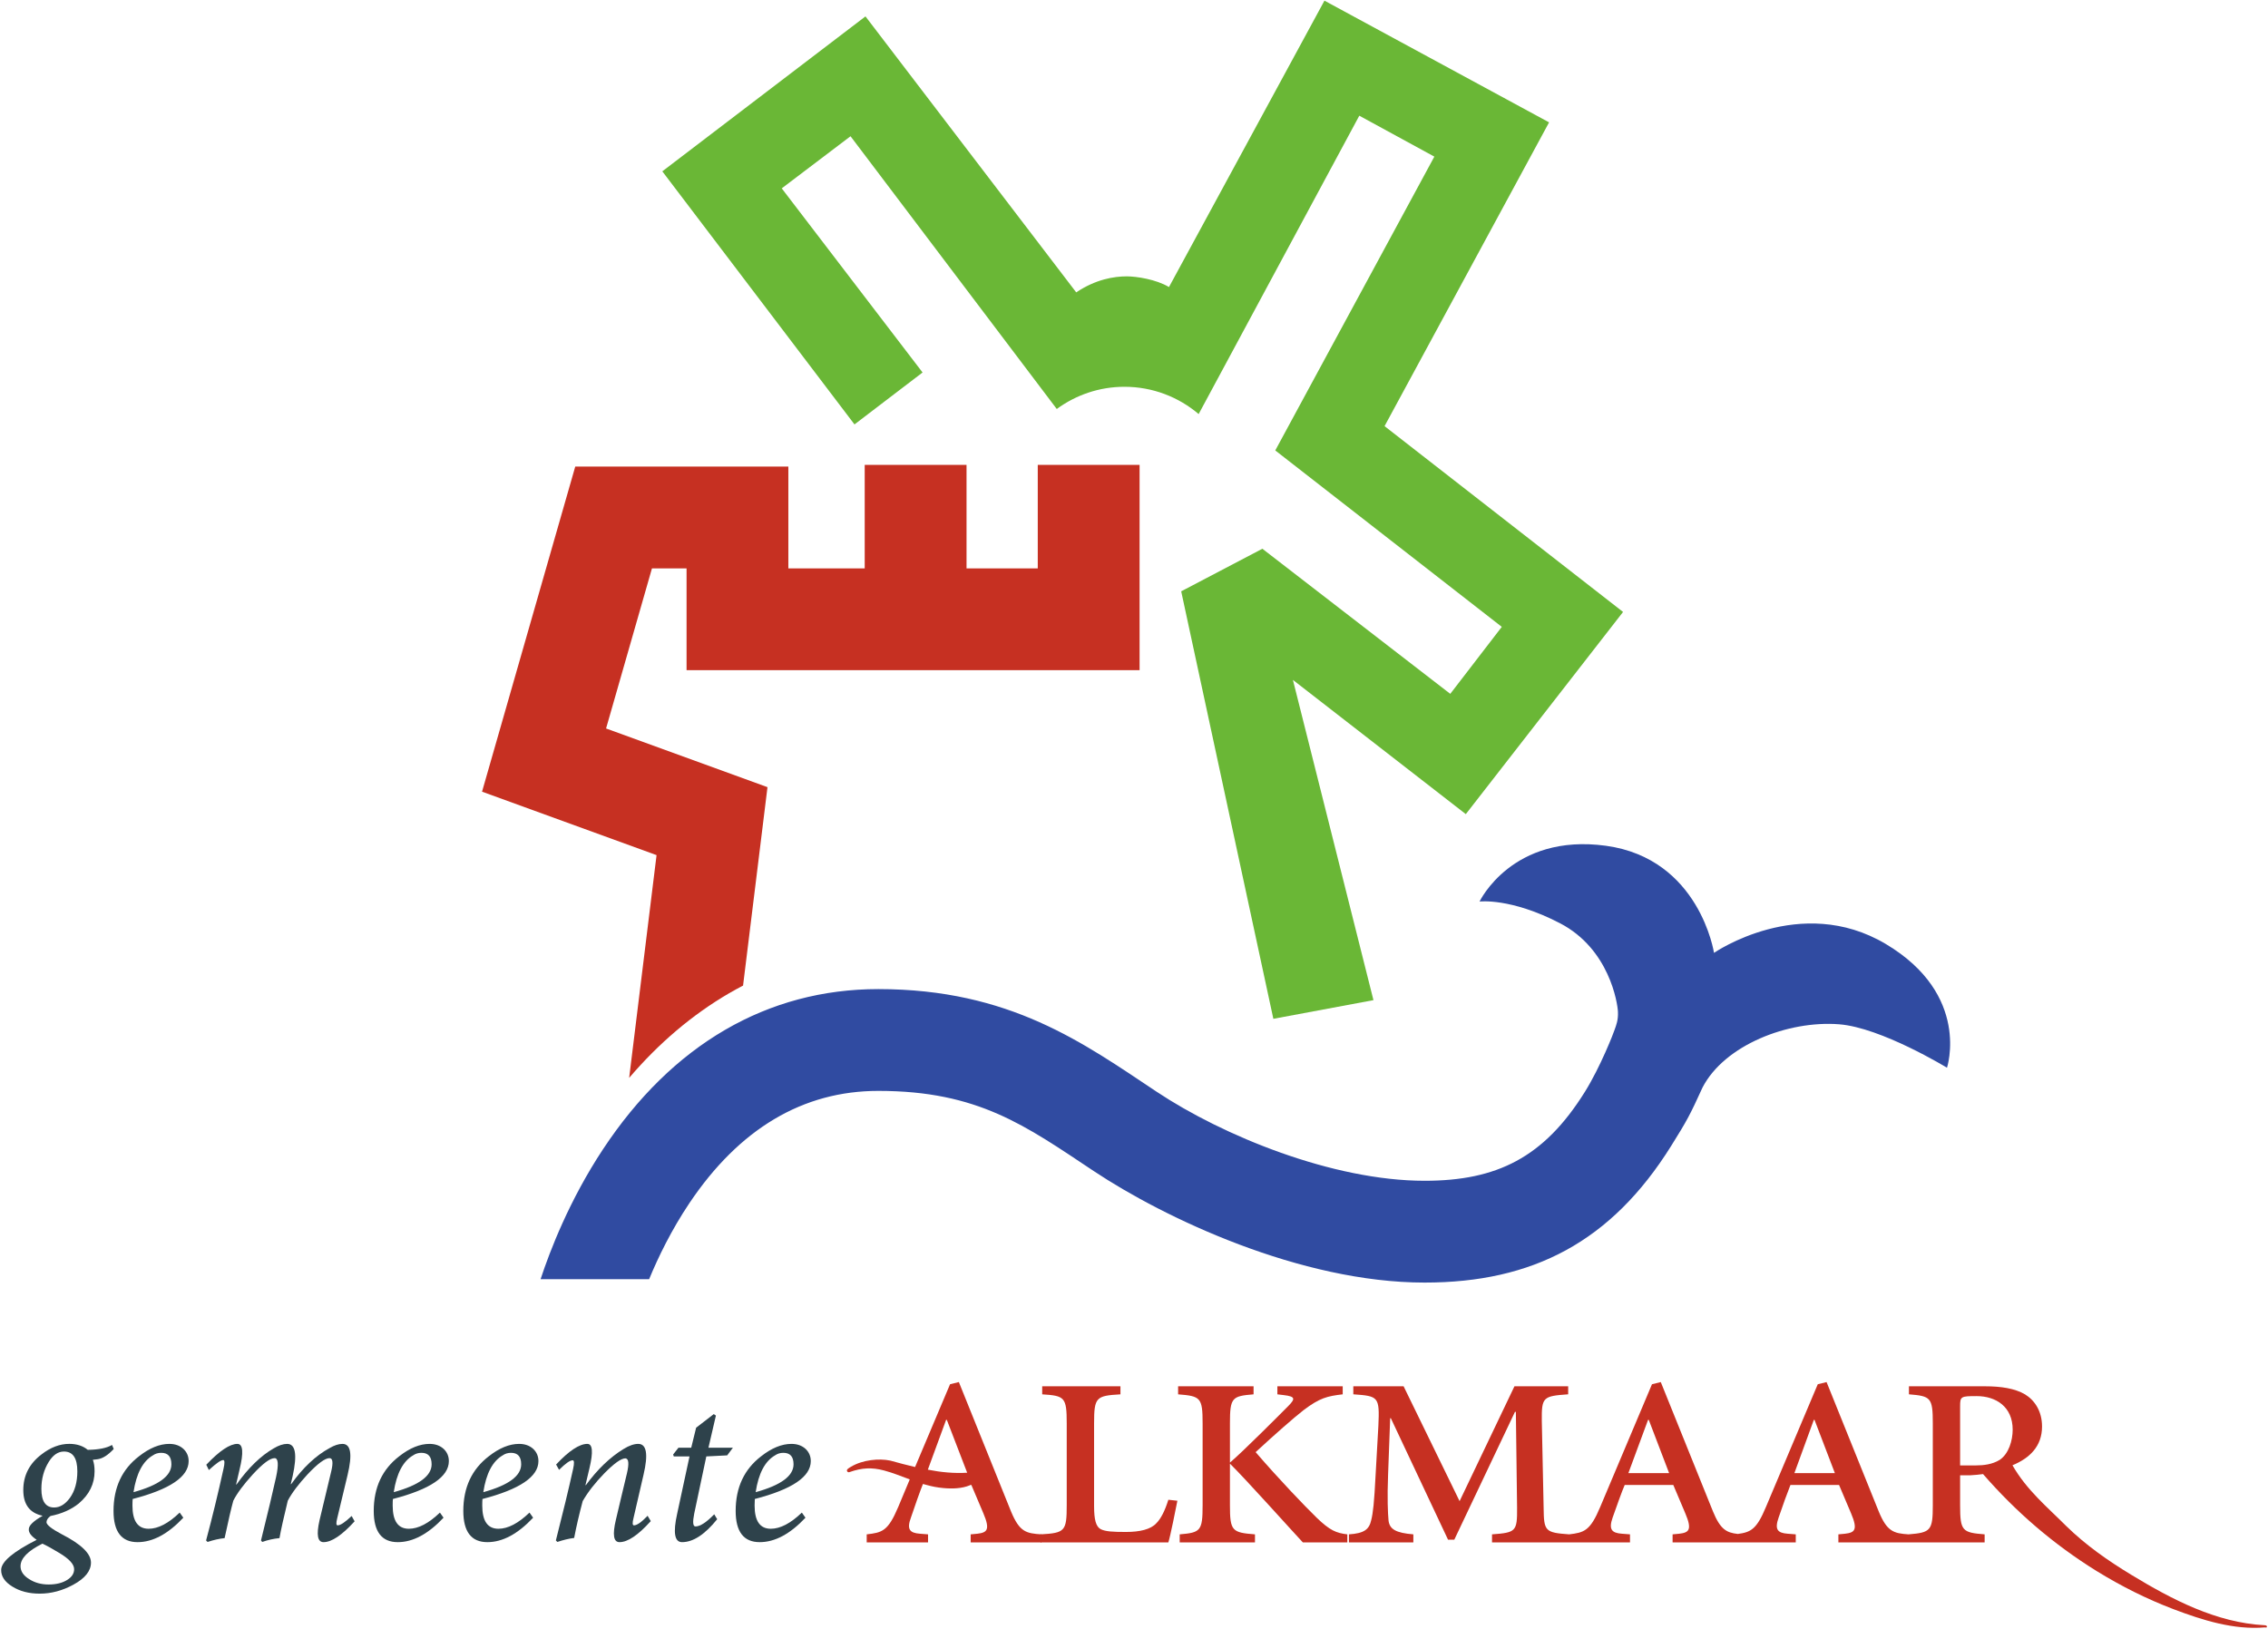
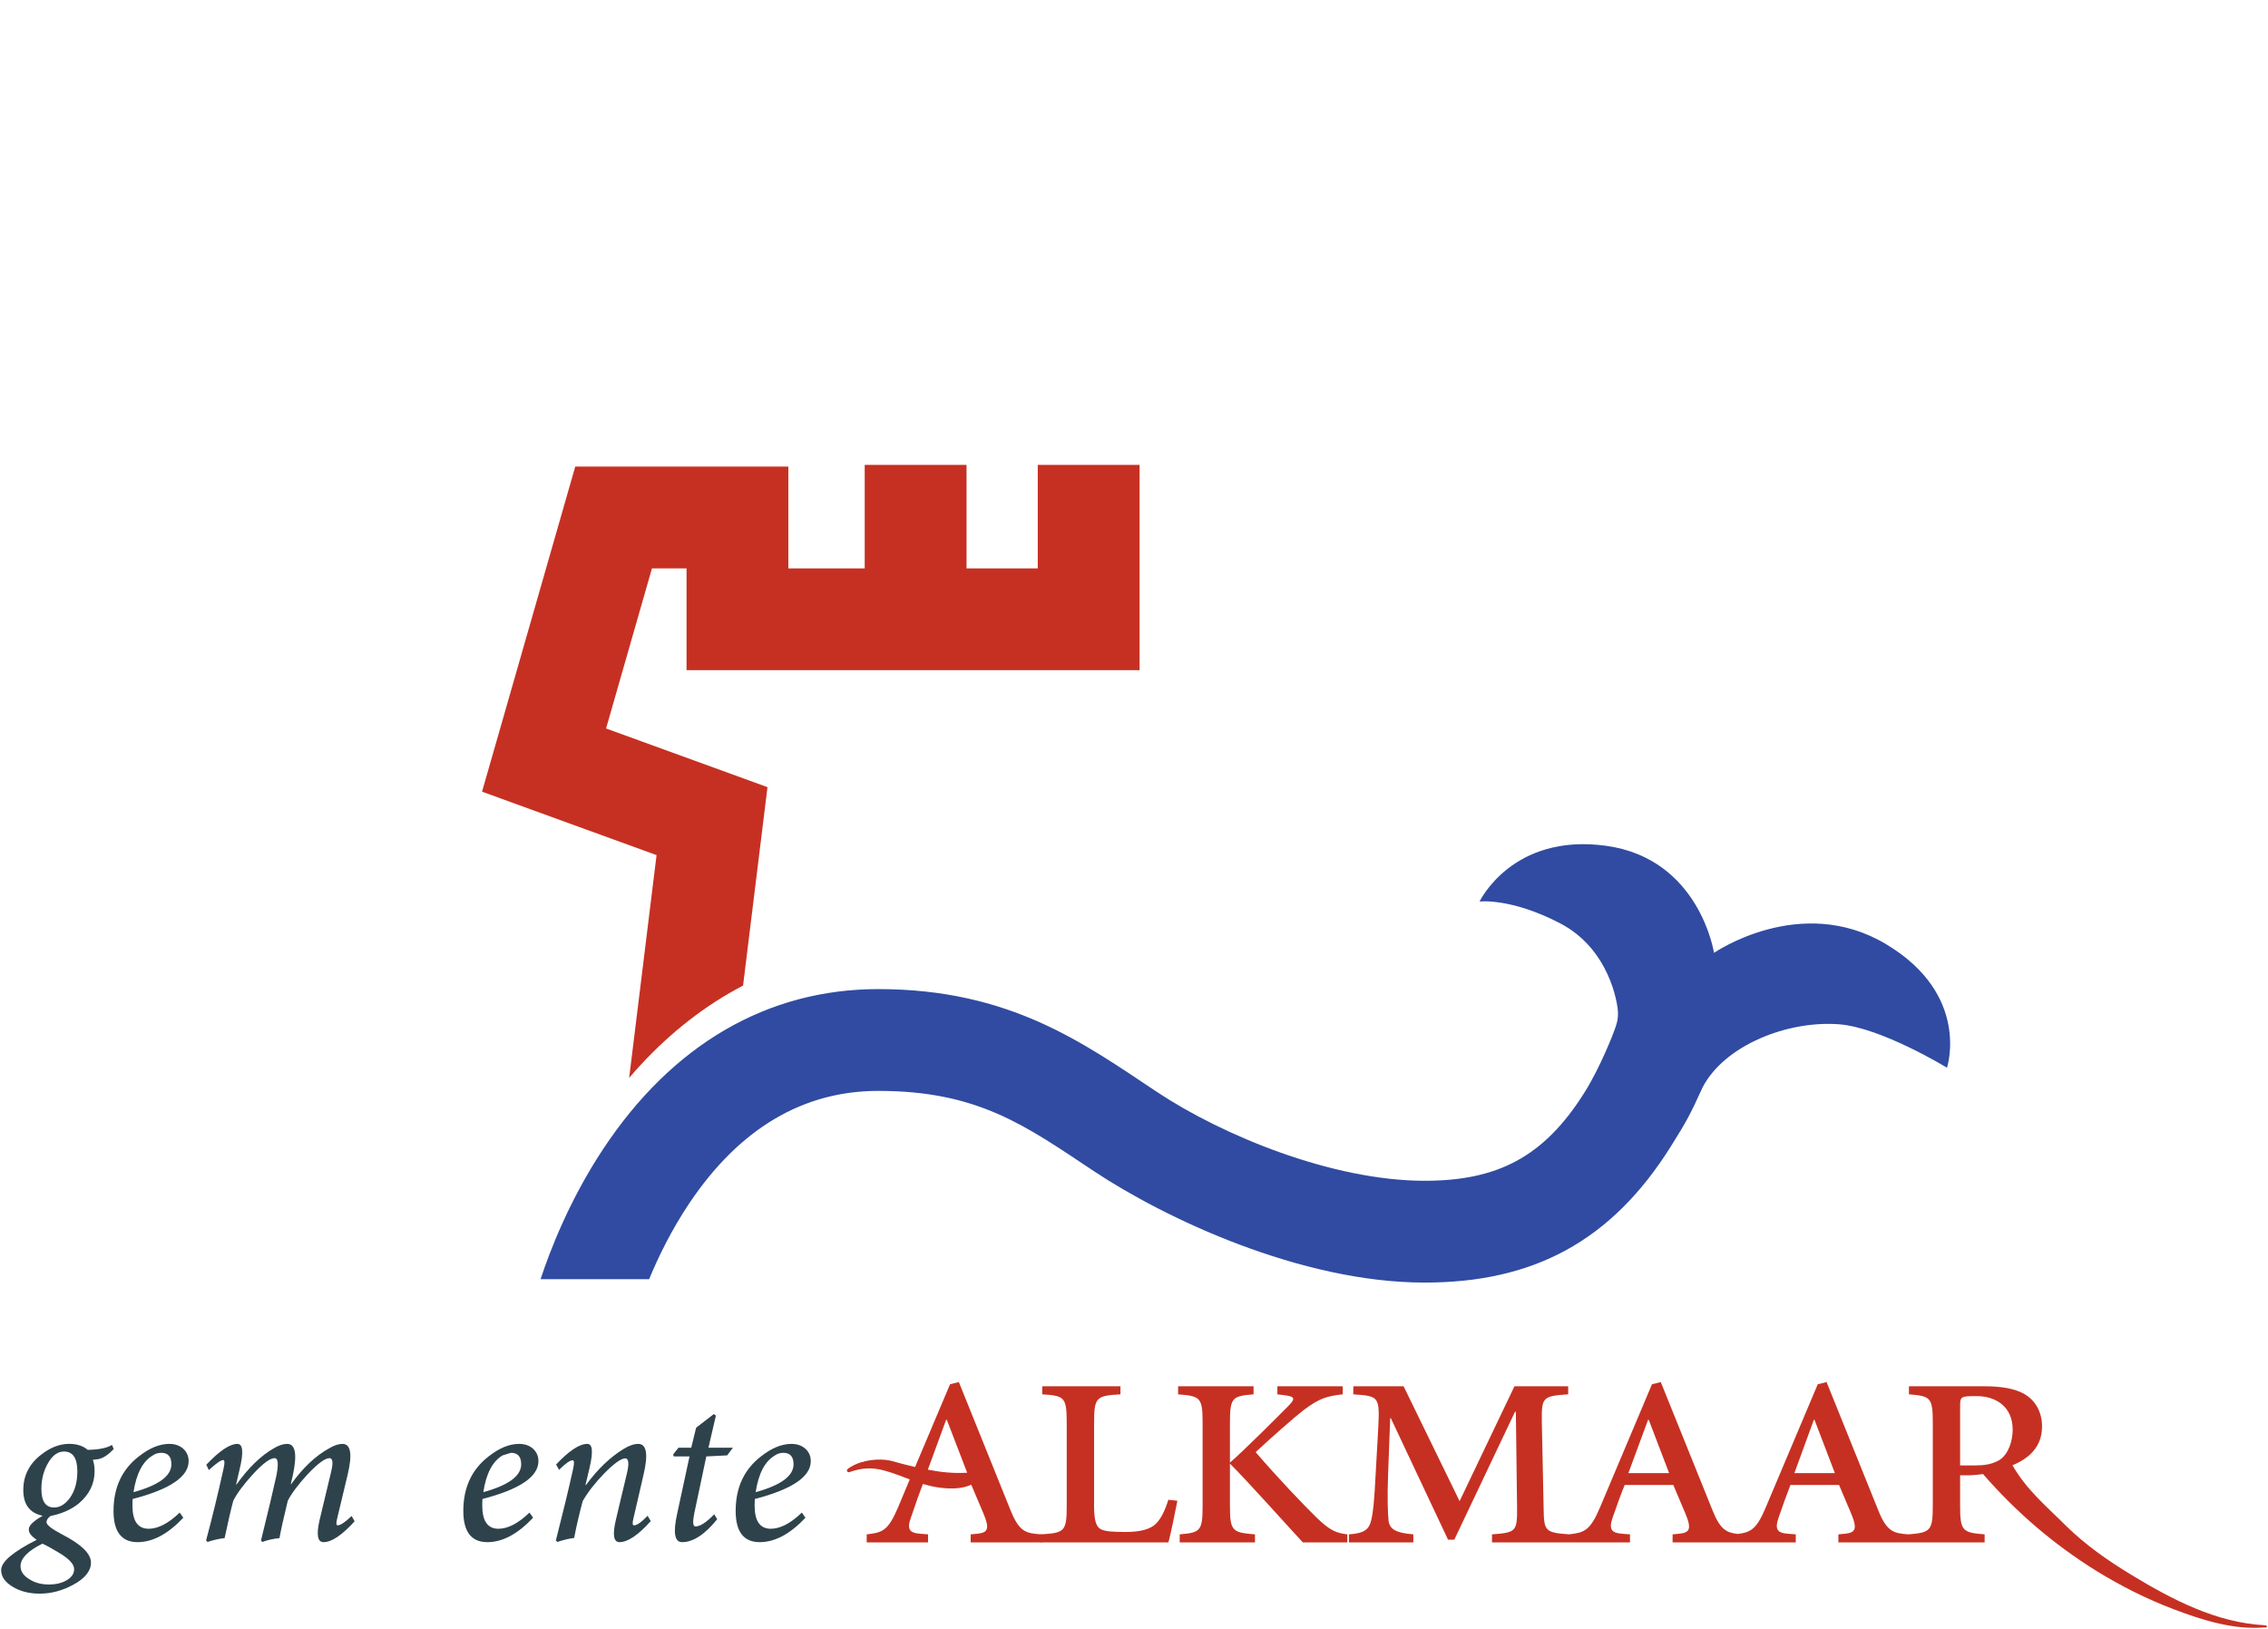
<svg xmlns="http://www.w3.org/2000/svg" xmlns:ns1="http://www.inkscape.org/namespaces/inkscape" xmlns:ns2="http://sodipodi.sourceforge.net/DTD/sodipodi-0.dtd" width="1000" height="718.581" id="svg5881" version="1.1" ns1:version="0.48.5 r10040" ns2:docname="A.svg">
  <defs id="defs5883">
    <clipPath clipPathUnits="userSpaceOnUse" id="clipPath4624">
      <path ns1:connector-curvature="0" d="m 90.708,27.638 141.518,0 0,102.756 -141.518,0 0,-102.756 z" id="path4626" />
    </clipPath>
    <clipPath clipPathUnits="userSpaceOnUse" id="clipPath6346">
      <path ns1:connector-curvature="0" d="m 74.153,1051.248 89.805,0 0,64.584 -89.805,0 0,-64.584 z" id="path6348" />
    </clipPath>
  </defs>
  <ns2:namedview id="base" pagecolor="#ffffff" bordercolor="#666666" borderopacity="1.0" ns1:pageopacity="0.0" ns1:pageshadow="2" ns1:zoom="0.39926674" ns1:cx="560.52524" ns1:cy="-195.54729" ns1:document-units="px" ns1:current-layer="layer1" showgrid="false" fit-margin-left="0.5" fit-margin-bottom="0.5" fit-margin-top="0.5" fit-margin-right="0.5" ns1:window-width="1053" ns1:window-height="1023" ns1:window-x="855" ns1:window-y="-7" ns1:window-maximized="0" />
  <g ns1:label="Layer 1" ns1:groupmode="layer" id="layer1" transform="translate(119.005,105.273)">
    <g transform="matrix(11.126,0,0,-11.126,-943.575,12309.764)" id="g6342">
      <g id="g6344" clip-path="url(#clipPath6346)">
        <g id="g6350" transform="translate(76.882,1056.485)" style="fill:#2e424b;fill-opacity:1">
          <path ns1:connector-curvature="0" d="m 0,0 c 0.197,0.275 0.295,0.627 0.295,1.054 0,0.523 -0.177,0.784 -0.531,0.784 -0.231,0 -0.431,-0.135 -0.599,-0.405 C -1.031,1.118 -1.13,0.759 -1.13,0.354 c 0,-0.489 0.169,-0.734 0.506,-0.734 0.23,0 0.438,0.127 0.624,0.38 m -0.101,-3.247 c 0.18,0.113 0.269,0.253 0.269,0.422 0,0.196 -0.199,0.413 -0.598,0.649 -0.259,0.158 -0.478,0.279 -0.658,0.363 -0.579,-0.287 -0.868,-0.585 -0.868,-0.894 0,-0.202 0.115,-0.374 0.345,-0.514 0.219,-0.141 0.475,-0.211 0.768,-0.211 0.303,0 0.55,0.062 0.742,0.185 M 1.737,1.939 C 1.518,1.703 1.31,1.568 1.113,1.535 L 0.91,1.51 C 0.956,1.385 0.978,1.234 0.978,1.054 0.978,0.559 0.77,0.135 0.354,-0.219 0.056,-0.461 -0.318,-0.627 -0.768,-0.717 c -0.101,-0.073 -0.154,-0.154 -0.16,-0.244 0,-0.107 0.203,-0.267 0.608,-0.481 0.77,-0.394 1.155,-0.767 1.155,-1.122 0,-0.331 -0.234,-0.624 -0.7,-0.877 -0.433,-0.236 -0.877,-0.354 -1.332,-0.354 -0.422,0 -0.782,0.093 -1.08,0.278 -0.304,0.186 -0.452,0.408 -0.447,0.667 0.006,0.32 0.475,0.717 1.408,1.188 -0.218,0.147 -0.323,0.287 -0.312,0.422 0,0.146 0.183,0.323 0.548,0.532 -0.511,0.106 -0.767,0.447 -0.767,1.02 0,0.573 0.239,1.043 0.717,1.408 0.36,0.281 0.728,0.422 1.104,0.422 0.298,0 0.543,-0.079 0.734,-0.237 0.433,0.006 0.754,0.071 0.961,0.194 l 0.068,-0.16 z" style="fill:#2e424b;fill-opacity:1;fill-rule:nonzero;stroke:none" id="path6352" />
        </g>
        <g id="g6354" transform="translate(80.171,1058.171)" style="fill:#2e424b;fill-opacity:1">
          <path ns1:connector-curvature="0" d="m 0,0 c -0.399,-0.231 -0.655,-0.717 -0.768,-1.459 1.001,0.276 1.501,0.644 1.501,1.105 0,0.304 -0.135,0.455 -0.404,0.455 C 0.205,0.101 0.095,0.067 0,0 M 1.206,-2.471 C 0.598,-3.117 -0.006,-3.44 -0.607,-3.44 c -0.635,0 -0.953,0.412 -0.953,1.239 0,0.928 0.337,1.65 1.012,2.167 0.416,0.326 0.815,0.489 1.197,0.489 0.231,0 0.419,-0.067 0.565,-0.202 0.135,-0.13 0.203,-0.29 0.203,-0.481 0,-0.618 -0.74,-1.118 -2.218,-1.501 -0.006,-0.067 -0.009,-0.154 -0.009,-0.261 0,-0.613 0.214,-0.919 0.642,-0.919 0.376,0 0.786,0.214 1.23,0.641 l 0.144,-0.203 z" style="fill:#2e424b;fill-opacity:1;fill-rule:nonzero;stroke:none" id="path6356" />
        </g>
        <g id="g6358" transform="translate(88.165,1055.557)" style="fill:#2e424b;fill-opacity:1">
          <path ns1:connector-curvature="0" d="m 0,0 c -0.501,-0.551 -0.911,-0.826 -1.231,-0.826 -0.236,0 -0.29,0.286 -0.161,0.86 l 0.464,1.939 c 0.085,0.354 0.062,0.531 -0.067,0.531 -0.174,0 -0.461,-0.211 -0.86,-0.632 C -2.221,1.478 -2.485,1.127 -2.648,0.818 -2.811,0.149 -2.921,-0.346 -2.977,-0.666 -3.213,-0.688 -3.441,-0.74 -3.66,-0.818 l -0.05,0.059 c 0.281,1.135 0.48,1.973 0.598,2.513 0.107,0.5 0.087,0.75 -0.059,0.75 -0.18,0 -0.466,-0.213 -0.86,-0.64 C -4.396,1.464 -4.655,1.116 -4.807,0.818 -4.885,0.537 -5.001,0.042 -5.152,-0.666 -5.366,-0.688 -5.591,-0.74 -5.827,-0.818 l -0.059,0.059 c 0.241,0.9 0.472,1.847 0.691,2.842 0.051,0.224 0.048,0.34 -0.008,0.346 -0.096,0 -0.286,-0.133 -0.573,-0.397 l -0.102,0.211 c 0.523,0.551 0.934,0.826 1.232,0.826 0.224,0 0.253,-0.343 0.084,-1.028 l -0.135,-0.582 0.017,0 c 0.472,0.663 0.964,1.141 1.476,1.434 0.196,0.117 0.373,0.176 0.531,0.176 0.332,0 0.405,-0.424 0.219,-1.273 l -0.076,-0.321 0.017,0 c 0.472,0.658 0.978,1.133 1.518,1.426 0.19,0.112 0.362,0.168 0.514,0.168 0.332,0 0.399,-0.41 0.203,-1.231 L -0.692,0.11 c -0.045,-0.18 -0.039,-0.27 0.017,-0.27 0.113,0 0.298,0.123 0.557,0.371 L 0,0 z" style="fill:#2e424b;fill-opacity:1;fill-rule:nonzero;stroke:none" id="path6360" />
        </g>
        <g id="g6362" transform="translate(90.483,1058.171)" style="fill:#2e424b;fill-opacity:1">
-           <path ns1:connector-curvature="0" d="m 0,0 c -0.399,-0.231 -0.655,-0.717 -0.767,-1.459 1,0.276 1.501,0.644 1.501,1.105 0,0.304 -0.135,0.455 -0.405,0.455 C 0.206,0.101 0.096,0.067 0,0 M 1.206,-2.471 C 0.599,-3.117 -0.006,-3.44 -0.607,-3.44 c -0.635,0 -0.953,0.412 -0.953,1.239 0,0.928 0.338,1.65 1.012,2.167 0.416,0.326 0.815,0.489 1.198,0.489 0.229,0 0.418,-0.067 0.565,-0.202 0.134,-0.13 0.202,-0.29 0.202,-0.481 0,-0.618 -0.739,-1.118 -2.218,-1.501 -0.006,-0.067 -0.008,-0.154 -0.008,-0.261 0,-0.613 0.213,-0.919 0.641,-0.919 0.376,0 0.786,0.214 1.231,0.641 l 0.143,-0.203 z" style="fill:#2e424b;fill-opacity:1;fill-rule:nonzero;stroke:none" id="path6364" />
-         </g>
+           </g>
        <g id="g6366" transform="translate(94.033,1058.171)" style="fill:#2e424b;fill-opacity:1">
-           <path ns1:connector-curvature="0" d="m 0,0 c -0.399,-0.231 -0.655,-0.717 -0.767,-1.459 1,0.276 1.5,0.644 1.5,1.105 0,0.304 -0.134,0.455 -0.404,0.455 C 0.205,0.101 0.095,0.067 0,0 M 1.206,-2.471 C 0.599,-3.117 -0.006,-3.44 -0.607,-3.44 c -0.635,0 -0.953,0.412 -0.953,1.239 0,0.928 0.337,1.65 1.012,2.167 0.416,0.326 0.815,0.489 1.197,0.489 0.231,0 0.419,-0.067 0.566,-0.202 0.134,-0.13 0.202,-0.29 0.202,-0.481 0,-0.618 -0.74,-1.118 -2.218,-1.501 -0.006,-0.067 -0.008,-0.154 -0.008,-0.261 0,-0.613 0.213,-0.919 0.641,-0.919 0.376,0 0.786,0.214 1.231,0.641 l 0.143,-0.203 z" style="fill:#2e424b;fill-opacity:1;fill-rule:nonzero;stroke:none" id="path6368" />
+           <path ns1:connector-curvature="0" d="m 0,0 c -0.399,-0.231 -0.655,-0.717 -0.767,-1.459 1,0.276 1.5,0.644 1.5,1.105 0,0.304 -0.134,0.455 -0.404,0.455 M 1.206,-2.471 C 0.599,-3.117 -0.006,-3.44 -0.607,-3.44 c -0.635,0 -0.953,0.412 -0.953,1.239 0,0.928 0.337,1.65 1.012,2.167 0.416,0.326 0.815,0.489 1.197,0.489 0.231,0 0.419,-0.067 0.566,-0.202 0.134,-0.13 0.202,-0.29 0.202,-0.481 0,-0.618 -0.74,-1.118 -2.218,-1.501 -0.006,-0.067 -0.008,-0.154 -0.008,-0.261 0,-0.613 0.213,-0.919 0.641,-0.919 0.376,0 0.786,0.214 1.231,0.641 l 0.143,-0.203 z" style="fill:#2e424b;fill-opacity:1;fill-rule:nonzero;stroke:none" id="path6368" />
        </g>
        <g id="g6370" transform="translate(99.902,1055.565)" style="fill:#2e424b;fill-opacity:1">
          <path ns1:connector-curvature="0" d="m 0,0 c -0.5,-0.557 -0.914,-0.834 -1.24,-0.834 -0.236,0 -0.283,0.294 -0.143,0.885 l 0.219,0.927 c 0.101,0.41 0.175,0.717 0.22,0.919 0.089,0.383 0.07,0.579 -0.06,0.591 -0.168,0 -0.446,-0.197 -0.834,-0.591 -0.366,-0.376 -0.653,-0.744 -0.86,-1.104 -0.141,-0.529 -0.254,-1.015 -0.338,-1.46 -0.213,-0.027 -0.435,-0.081 -0.666,-0.159 l -0.059,0.059 c 0.281,1.101 0.509,2.046 0.683,2.833 0.051,0.23 0.045,0.345 -0.016,0.345 -0.108,0 -0.287,-0.126 -0.54,-0.379 l -0.118,0.211 c 0.511,0.545 0.924,0.818 1.239,0.818 0.208,0 0.236,-0.32 0.084,-0.961 l -0.16,-0.675 0.017,0 c 0.461,0.629 0.958,1.107 1.493,1.433 0.219,0.136 0.413,0.203 0.582,0.203 0.331,0 0.402,-0.408 0.21,-1.223 L -0.683,0.126 c -0.051,-0.196 -0.045,-0.294 0.017,-0.294 0.118,0 0.298,0.126 0.54,0.379 L 0,0 z" style="fill:#2e424b;fill-opacity:1;fill-rule:nonzero;stroke:none" id="path6372" />
        </g>
        <g id="g6374" transform="translate(102.93,1058.171)" style="fill:#2e424b;fill-opacity:1">
          <path ns1:connector-curvature="0" d="m 0,0 -0.827,-0.042 -0.48,-2.269 c -0.067,-0.336 -0.051,-0.506 0.05,-0.506 0.186,0 0.433,0.161 0.743,0.481 l 0.118,-0.194 c -0.489,-0.607 -0.953,-0.91 -1.392,-0.91 -0.298,0 -0.362,0.376 -0.194,1.129 l 0.489,2.269 -0.624,0 -0.025,0.076 0.211,0.27 0.506,0 0.194,0.792 0.7,0.54 0.084,-0.059 -0.295,-1.273 0.97,0 L 0,0 z" style="fill:#2e424b;fill-opacity:1;fill-rule:nonzero;stroke:none" id="path6376" />
        </g>
        <g id="g6378" transform="translate(104.826,1058.171)" style="fill:#2e424b;fill-opacity:1">
          <path ns1:connector-curvature="0" d="m 0,0 c -0.399,-0.231 -0.655,-0.717 -0.767,-1.459 1.001,0.276 1.501,0.644 1.501,1.105 0,0.304 -0.135,0.455 -0.405,0.455 C 0.206,0.101 0.096,0.067 0,0 M 1.206,-2.471 C 0.599,-3.117 -0.006,-3.44 -0.607,-3.44 c -0.635,0 -0.953,0.412 -0.953,1.239 0,0.928 0.338,1.65 1.012,2.167 0.416,0.326 0.815,0.489 1.197,0.489 0.231,0 0.419,-0.067 0.566,-0.202 0.134,-0.13 0.202,-0.29 0.202,-0.481 0,-0.618 -0.739,-1.118 -2.218,-1.501 -0.005,-0.067 -0.008,-0.154 -0.008,-0.261 0,-0.613 0.214,-0.919 0.641,-0.919 0.376,0 0.787,0.214 1.231,0.641 l 0.143,-0.203 z" style="fill:#2e424b;fill-opacity:1;fill-rule:nonzero;stroke:none" id="path6380" />
        </g>
        <g id="g6382" transform="translate(119.937,1055.481)" style="fill:#c63022;fill-opacity:1">
          <path ns1:connector-curvature="0" d="m 0,0 c -0.219,-0.245 -0.66,-0.346 -1.202,-0.346 -0.513,0 -0.807,0.015 -1,0.109 -0.192,0.102 -0.265,0.377 -0.265,0.917 l 0,3.278 c 0,1.041 0.081,1.095 1.045,1.151 l 0,0.319 -3.101,0 0,-0.319 c 0.89,-0.056 0.972,-0.11 0.972,-1.151 l 0,-3.233 c 0,-1.042 -0.065,-1.111 -1.036,-1.166 l 0,-0.32 5.063,0 C 0.56,-0.495 0.771,0.57 0.834,0.891 L 0.476,0.93 C 0.34,0.49 0.175,0.17 0,0" style="fill:#c63022;fill-opacity:1;fill-rule:nonzero;stroke:none" id="path6384" />
        </g>
        <g id="g6386" transform="translate(123.872,1058.299)" style="fill:#c63022;fill-opacity:1">
          <path ns1:connector-curvature="0" d="m 0,0 c 0.735,0.68 1.524,1.374 1.9,1.665 0.642,0.486 0.944,0.556 1.551,0.626 l 0,0.319 -2.589,0 0,-0.319 0.249,-0.03 C 1.607,2.206 1.553,2.096 1.303,1.837 1.001,1.531 -0.512,0.013 -1.018,-0.415 l 0,1.555 c 0,1.026 0.083,1.081 0.936,1.151 l 0,0.319 -2.99,0 0,-0.319 c 0.889,-0.07 0.971,-0.125 0.971,-1.151 l 0,-3.248 c 0,-1.016 -0.082,-1.081 -0.908,-1.151 l 0,-0.32 2.983,0 0,0.32 c -0.909,0.07 -0.992,0.135 -0.992,1.151 l 0,1.652 c 0.623,-0.611 2.422,-2.622 2.89,-3.123 l 1.762,0 0,0.32 C 3.192,-3.205 2.945,-3.108 2.413,-2.593 1.946,-2.138 0.918,-1.067 0,0" style="fill:#c63022;fill-opacity:1;fill-rule:nonzero;stroke:none" id="path6388" />
        </g>
        <g id="g6390" transform="translate(153.36,1057.993)" style="fill:#c63022;fill-opacity:1">
          <path ns1:connector-curvature="0" d="m 0,0 c -0.292,-0.181 -0.643,-0.22 -0.936,-0.22 l -0.634,0 0,2.347 c 0,0.385 0.029,0.4 0.653,0.4 0.761,0 1.43,-0.415 1.43,-1.331 C 0.513,0.767 0.357,0.24 0,0 m -8.137,-0.525 0.77,2.111 0.027,0 0.807,-2.111 -1.604,0 z m -6.579,0 0.78,2.111 0.028,0 0.806,-2.111 -1.614,0 z m 25.304,-6.076 c -0.011,0.046 -0.092,0.046 -0.092,0.046 -1.909,0.1 -3.661,1.014 -5.286,2.001 -0.926,0.562 -1.789,1.165 -2.568,1.925 -0.761,0.763 -1.568,1.422 -2.137,2.414 0.686,0.284 1.172,0.756 1.172,1.536 0,0.61 -0.292,1.042 -0.678,1.277 -0.403,0.234 -0.943,0.318 -1.586,0.318 l -3.011,0 0,-0.318 c 0.863,-0.071 0.946,-0.125 0.946,-1.152 l 0,-3.247 c 0,-1.001 -0.083,-1.082 -0.962,-1.152 -0.588,0.039 -0.855,0.11 -1.184,0.916 l -2.064,5.12 -0.349,-0.086 -2.056,-4.87 c -0.366,-0.879 -0.595,-0.995 -1.111,-1.064 -0.457,0.05 -0.696,0.185 -0.989,0.9 l -2.065,5.12 -0.349,-0.086 -2.054,-4.87 c -0.395,-0.944 -0.634,-1.01 -1.23,-1.08 -0.954,0.07 -1,0.125 -1.01,1.052 l -0.072,3.443 c -0.01,0.945 0.045,0.985 1.045,1.056 l 0,0.318 -2.129,0 -2.174,-4.553 -2.219,4.553 -1.993,0 0,-0.318 c 0.993,-0.071 1.047,-0.086 0.993,-1.251 l -0.111,-1.968 c -0.054,-1.07 -0.1,-1.485 -0.174,-1.776 -0.082,-0.36 -0.276,-0.517 -0.881,-0.556 l 0,-0.32 2.552,0 0,0.32 c -0.679,0.055 -0.947,0.196 -0.984,0.556 -0.026,0.291 -0.054,0.861 -0.017,1.816 l 0.083,2.232 0.026,0 2.267,-4.815 0.248,0 2.404,5.066 0.036,0 0.048,-3.803 c 0.007,-0.942 -0.048,-0.982 -0.993,-1.052 l 0,-0.32 3.037,0 0.064,0 2.367,0 0,0.32 -0.322,0.025 c -0.403,0.03 -0.531,0.171 -0.366,0.641 0.146,0.414 0.377,1.066 0.478,1.291 l 1.926,0 0.477,-1.127 c 0.276,-0.649 0.146,-0.76 -0.24,-0.805 l -0.265,-0.025 0,-0.32 2.451,0 0.357,0 2.073,0 0,0.32 -0.321,0.025 c -0.404,0.03 -0.523,0.171 -0.358,0.641 0.138,0.414 0.376,1.066 0.468,1.291 l 1.927,0 0.477,-1.127 c 0.275,-0.649 0.147,-0.76 -0.239,-0.805 l -0.265,-0.025 0,-0.32 2.751,0 0.056,0 2.989,0 0,0.32 c -0.888,0.07 -0.972,0.136 -0.972,1.152 l 0,1.19 0.414,0 c 0.184,0.01 0.34,0.026 0.495,0.047 1.312,-1.509 2.798,-2.788 4.505,-3.846 0.982,-0.604 1.981,-1.105 3.045,-1.51 1.148,-0.436 2.386,-0.826 3.617,-0.721 0.054,-0.01 0.091,-0.01 0.082,0.04" style="fill:#c63022;fill-opacity:1;fill-rule:nonzero;stroke:none" id="path6392" />
        </g>
        <g id="g6394" transform="translate(111.606,1059.579)" style="fill:#c63022;fill-opacity:1">
          <path ns1:connector-curvature="0" d="m 0,0 0.028,0 0.807,-2.096 c -0.524,-0.032 -1.046,0.02 -1.559,0.121 L 0,0 z m -3.926,-2.031 c 0.036,-0.075 0.11,-0.036 0.11,-0.036 0.476,0.166 0.871,0.19 1.357,0.06 0.386,-0.104 0.662,-0.225 1.018,-0.354 L -1.9,-3.459 c -0.404,-0.955 -0.632,-1.01 -1.247,-1.08 l 0,-0.32 2.431,0 0,0.32 -0.32,0.025 c -0.405,0.03 -0.533,0.171 -0.358,0.641 0.137,0.414 0.385,1.112 0.476,1.331 l 0.148,-0.04 c 0.211,-0.059 0.422,-0.1 0.651,-0.121 0.357,-0.034 0.743,-0.024 1.065,0.111 0,0 0.009,0.006 0.017,0.01 l 0.038,0 0.477,-1.126 c 0.275,-0.65 0.146,-0.761 -0.239,-0.806 l -0.266,-0.025 0,-0.32 2.807,0 0,0.32 C 3.166,-4.5 2.908,-4.444 2.569,-3.623 L 0.505,1.498 0.156,1.411 -1.23,-1.87 c -0.329,0.079 -0.66,0.163 -0.981,0.254 -0.45,0.096 -1.102,0.03 -1.551,-0.239 -0.063,-0.037 -0.2,-0.107 -0.164,-0.176" style="fill:#c63022;fill-opacity:1;fill-rule:nonzero;stroke:none" id="path6396" />
        </g>
        <g id="g6398" transform="translate(99.045,1073.134)" style="fill:#c63022;fill-opacity:1">
          <path ns1:connector-curvature="0" d="M 0,0 C 1.183,1.385 2.51,2.509 3.962,3.355 4.144,3.461 4.329,3.56 4.514,3.658 l 0.968,7.865 -6.397,2.326 1.819,6.346 1.371,0 0,-4.034 17.953,0 0,8.136 -4.035,0 0,-4.102 -2.823,0 0,4.102 -4.035,0 0,-4.102 -3.026,0 0,4.035 -8.445,0 L -5.83,11.344 1.086,8.829 0,0 z" style="fill:#c63022;fill-opacity:1;fill-rule:nonzero;stroke:none" id="path6400" />
        </g>
        <g id="g6402" transform="translate(148.844,1078.441)" style="fill:#304ba1;fill-opacity:1">
          <path ns1:connector-curvature="0" d="m 0,0 c -3.384,2.015 -6.807,-0.352 -6.807,-0.352 0,0 -0.567,3.736 -4.283,4.245 -3.717,0.508 -5.008,-2.211 -5.008,-2.211 0,0 1.232,0.157 3.188,-0.86 1.956,-1.017 2.281,-3.166 2.296,-3.508 0.015,-0.339 -0.07,-0.532 -0.13,-0.708 -0.033,-0.112 -0.562,-1.478 -1.182,-2.47 -1.625,-2.605 -3.493,-3.522 -6.348,-3.522 -3.653,0 -8.004,1.79 -10.617,3.527 -2.898,1.927 -5.811,4.071 -11.034,4.071 -4.395,0 -8.168,-2.196 -10.913,-6.352 -1.327,-2.01 -2.099,-4.016 -2.471,-5.146 l 4.302,0 c 0.36,0.873 0.882,1.948 1.593,3.01 1.982,2.955 4.502,4.453 7.489,4.453 3.956,0 5.823,-1.373 8.538,-3.178 2.809,-1.868 8.191,-4.42 13.113,-4.42 4.279,0 7.393,1.611 9.772,5.421 0.634,1.016 0.74,1.214 1.24,2.311 0.868,1.678 3.381,2.664 5.413,2.506 1.672,-0.13 4.275,-1.722 4.275,-1.722 0,0 0.957,2.89 -2.426,4.905" style="fill:#304ba1;fill-opacity:1;fill-rule:nonzero;stroke:none" id="path6404" />
        </g>
        <g id="g6406" transform="translate(138.433,1091.602)" style="fill:#6ab736;fill-opacity:1">
-           <path ns1:connector-curvature="0" d="m 0,0 -9.452,7.365 6.52,12.041 -8.902,4.824 -6.161,-11.352 c -0.507,0.306 -1.295,0.424 -1.673,0.424 -0.506,0 -1.235,-0.118 -2.003,-0.635 l -8.352,10.939 -8.051,-6.141 7.616,-10.032 2.698,2.059 -5.581,7.298 2.726,2.066 8.173,-10.811 c 0.753,0.551 1.678,0.88 2.682,0.88 1.122,0 2.147,-0.408 2.941,-1.081 l 6.366,11.826 2.974,-1.622 -6.304,-11.646 8.977,-6.993 -2.042,-2.655 -7.446,5.751 -3.217,-1.687 3.652,-16.945 3.967,0.74 -3.192,12.693 6.852,-5.32 L 0,0 z" style="fill:#6ab736;fill-opacity:1;fill-rule:nonzero;stroke:none" id="path6408" />
-         </g>
+           </g>
      </g>
    </g>
  </g>
</svg>